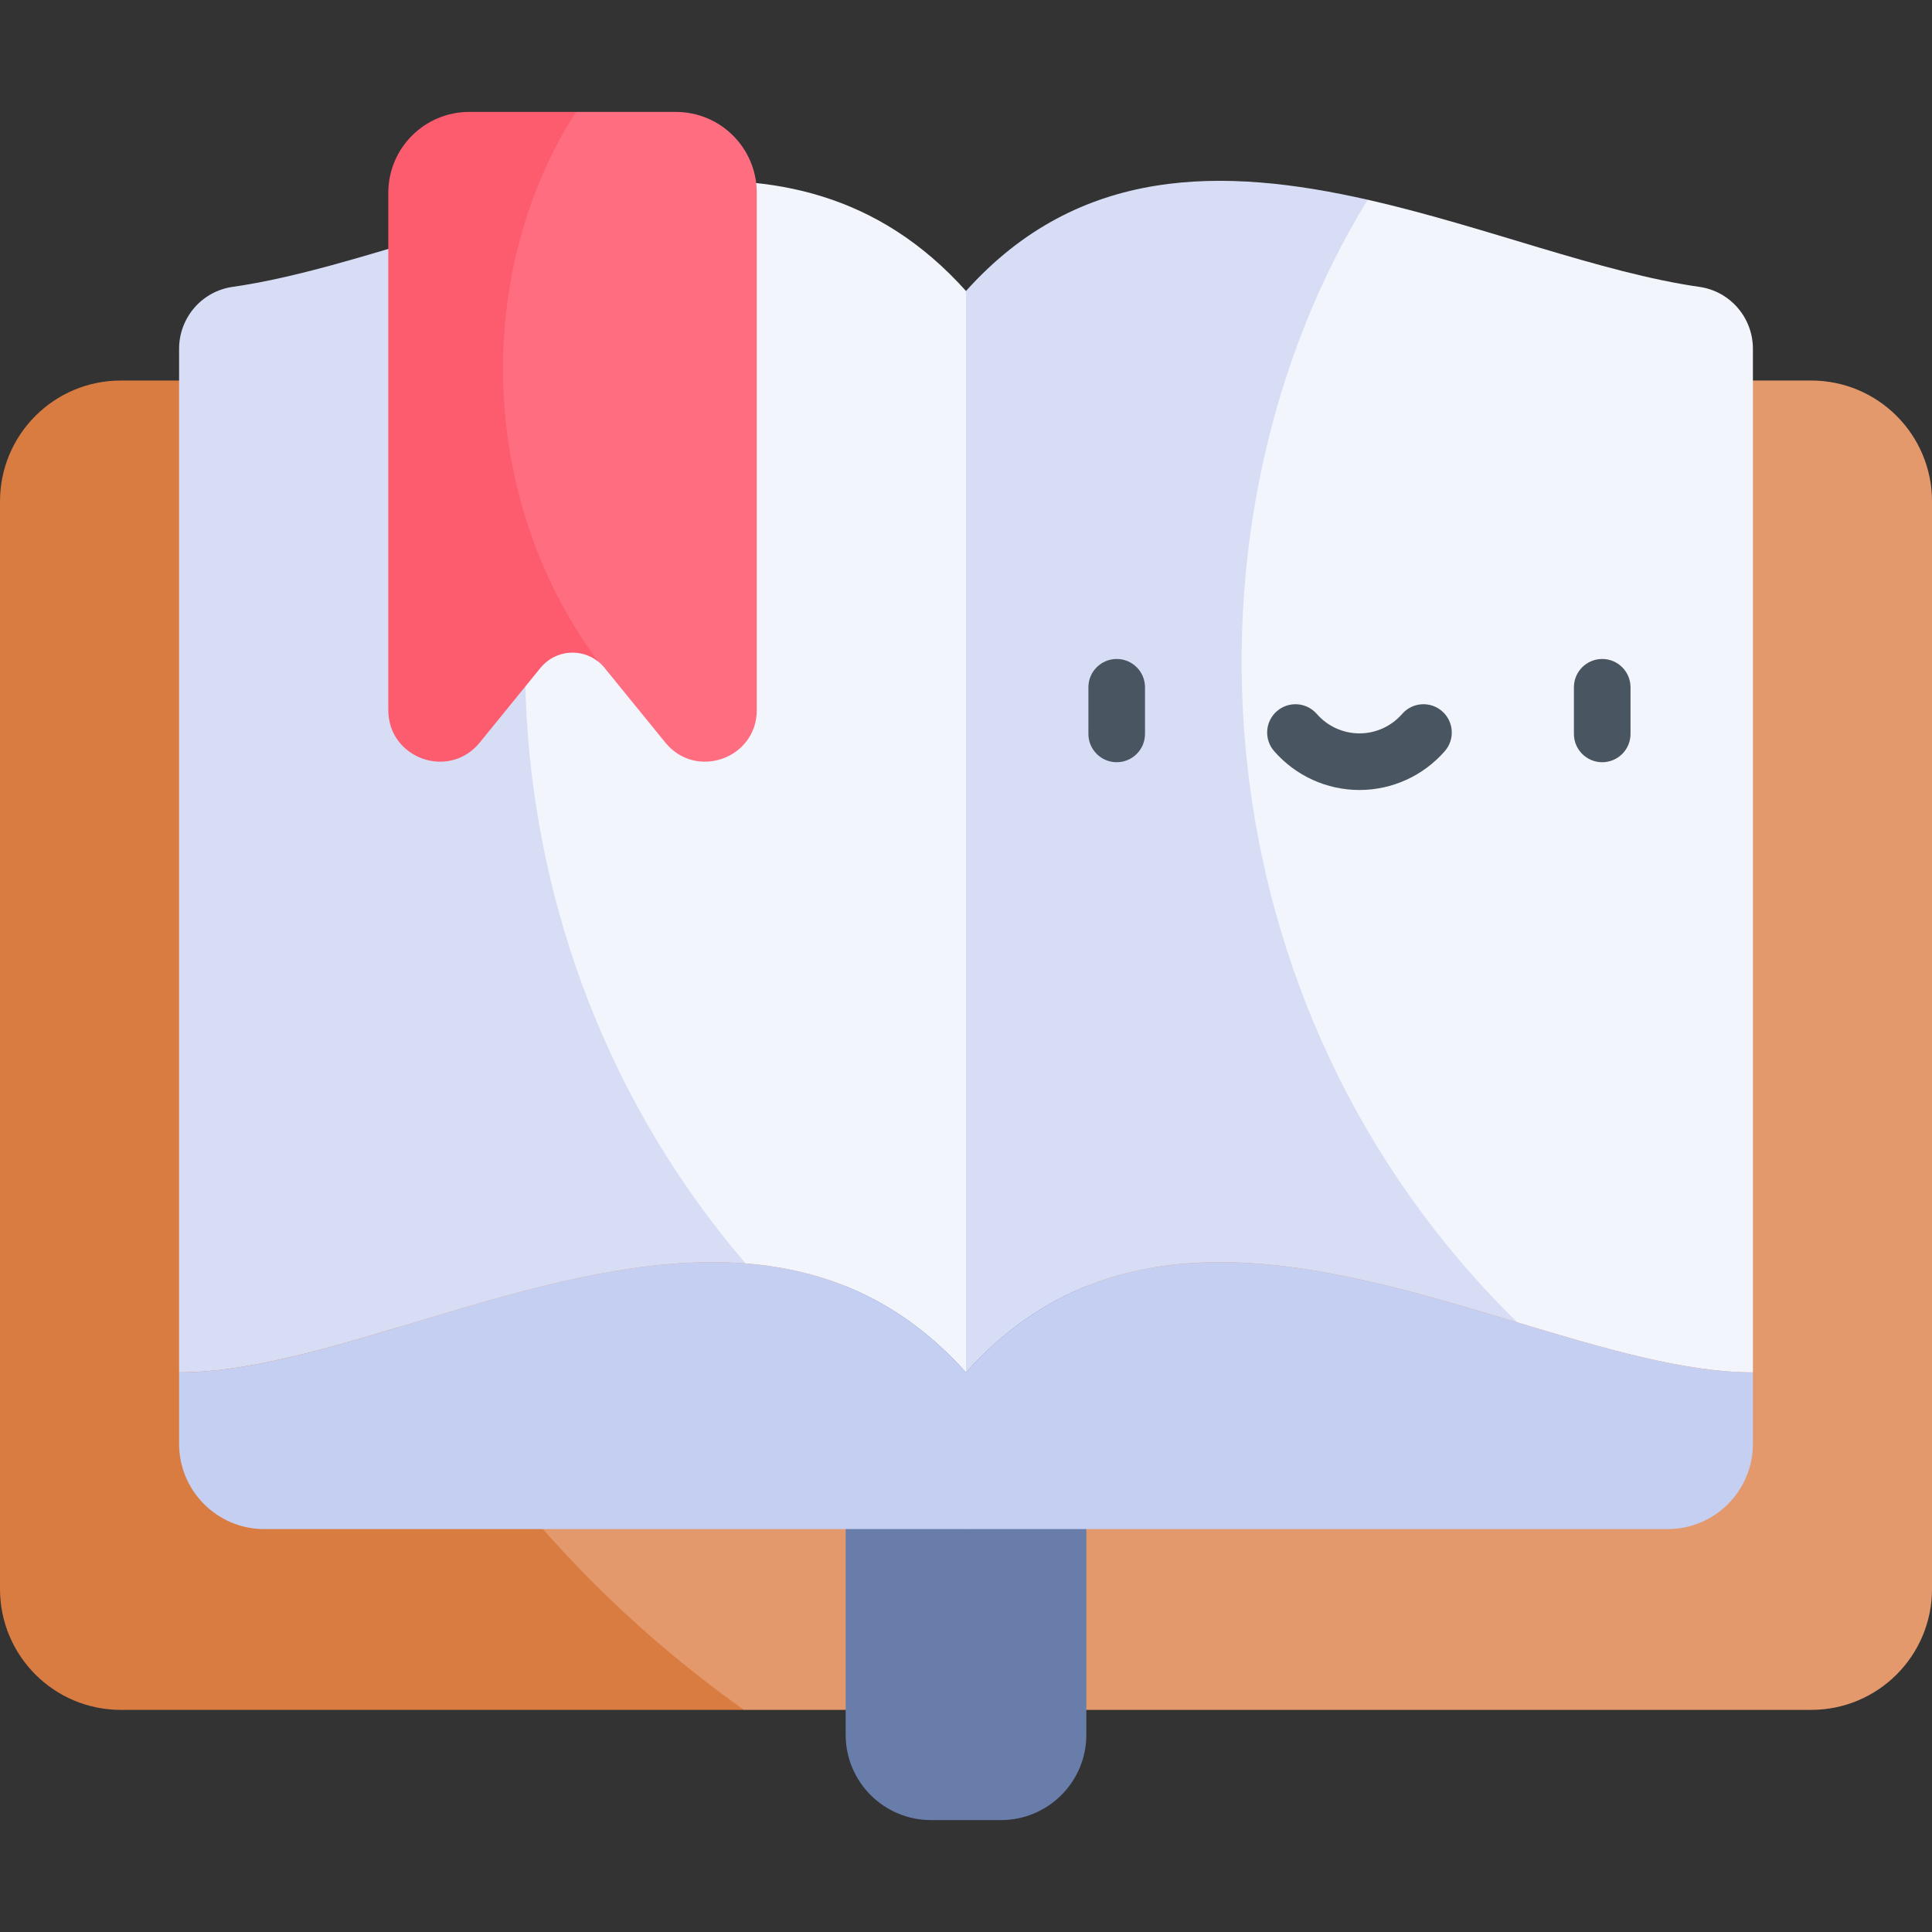
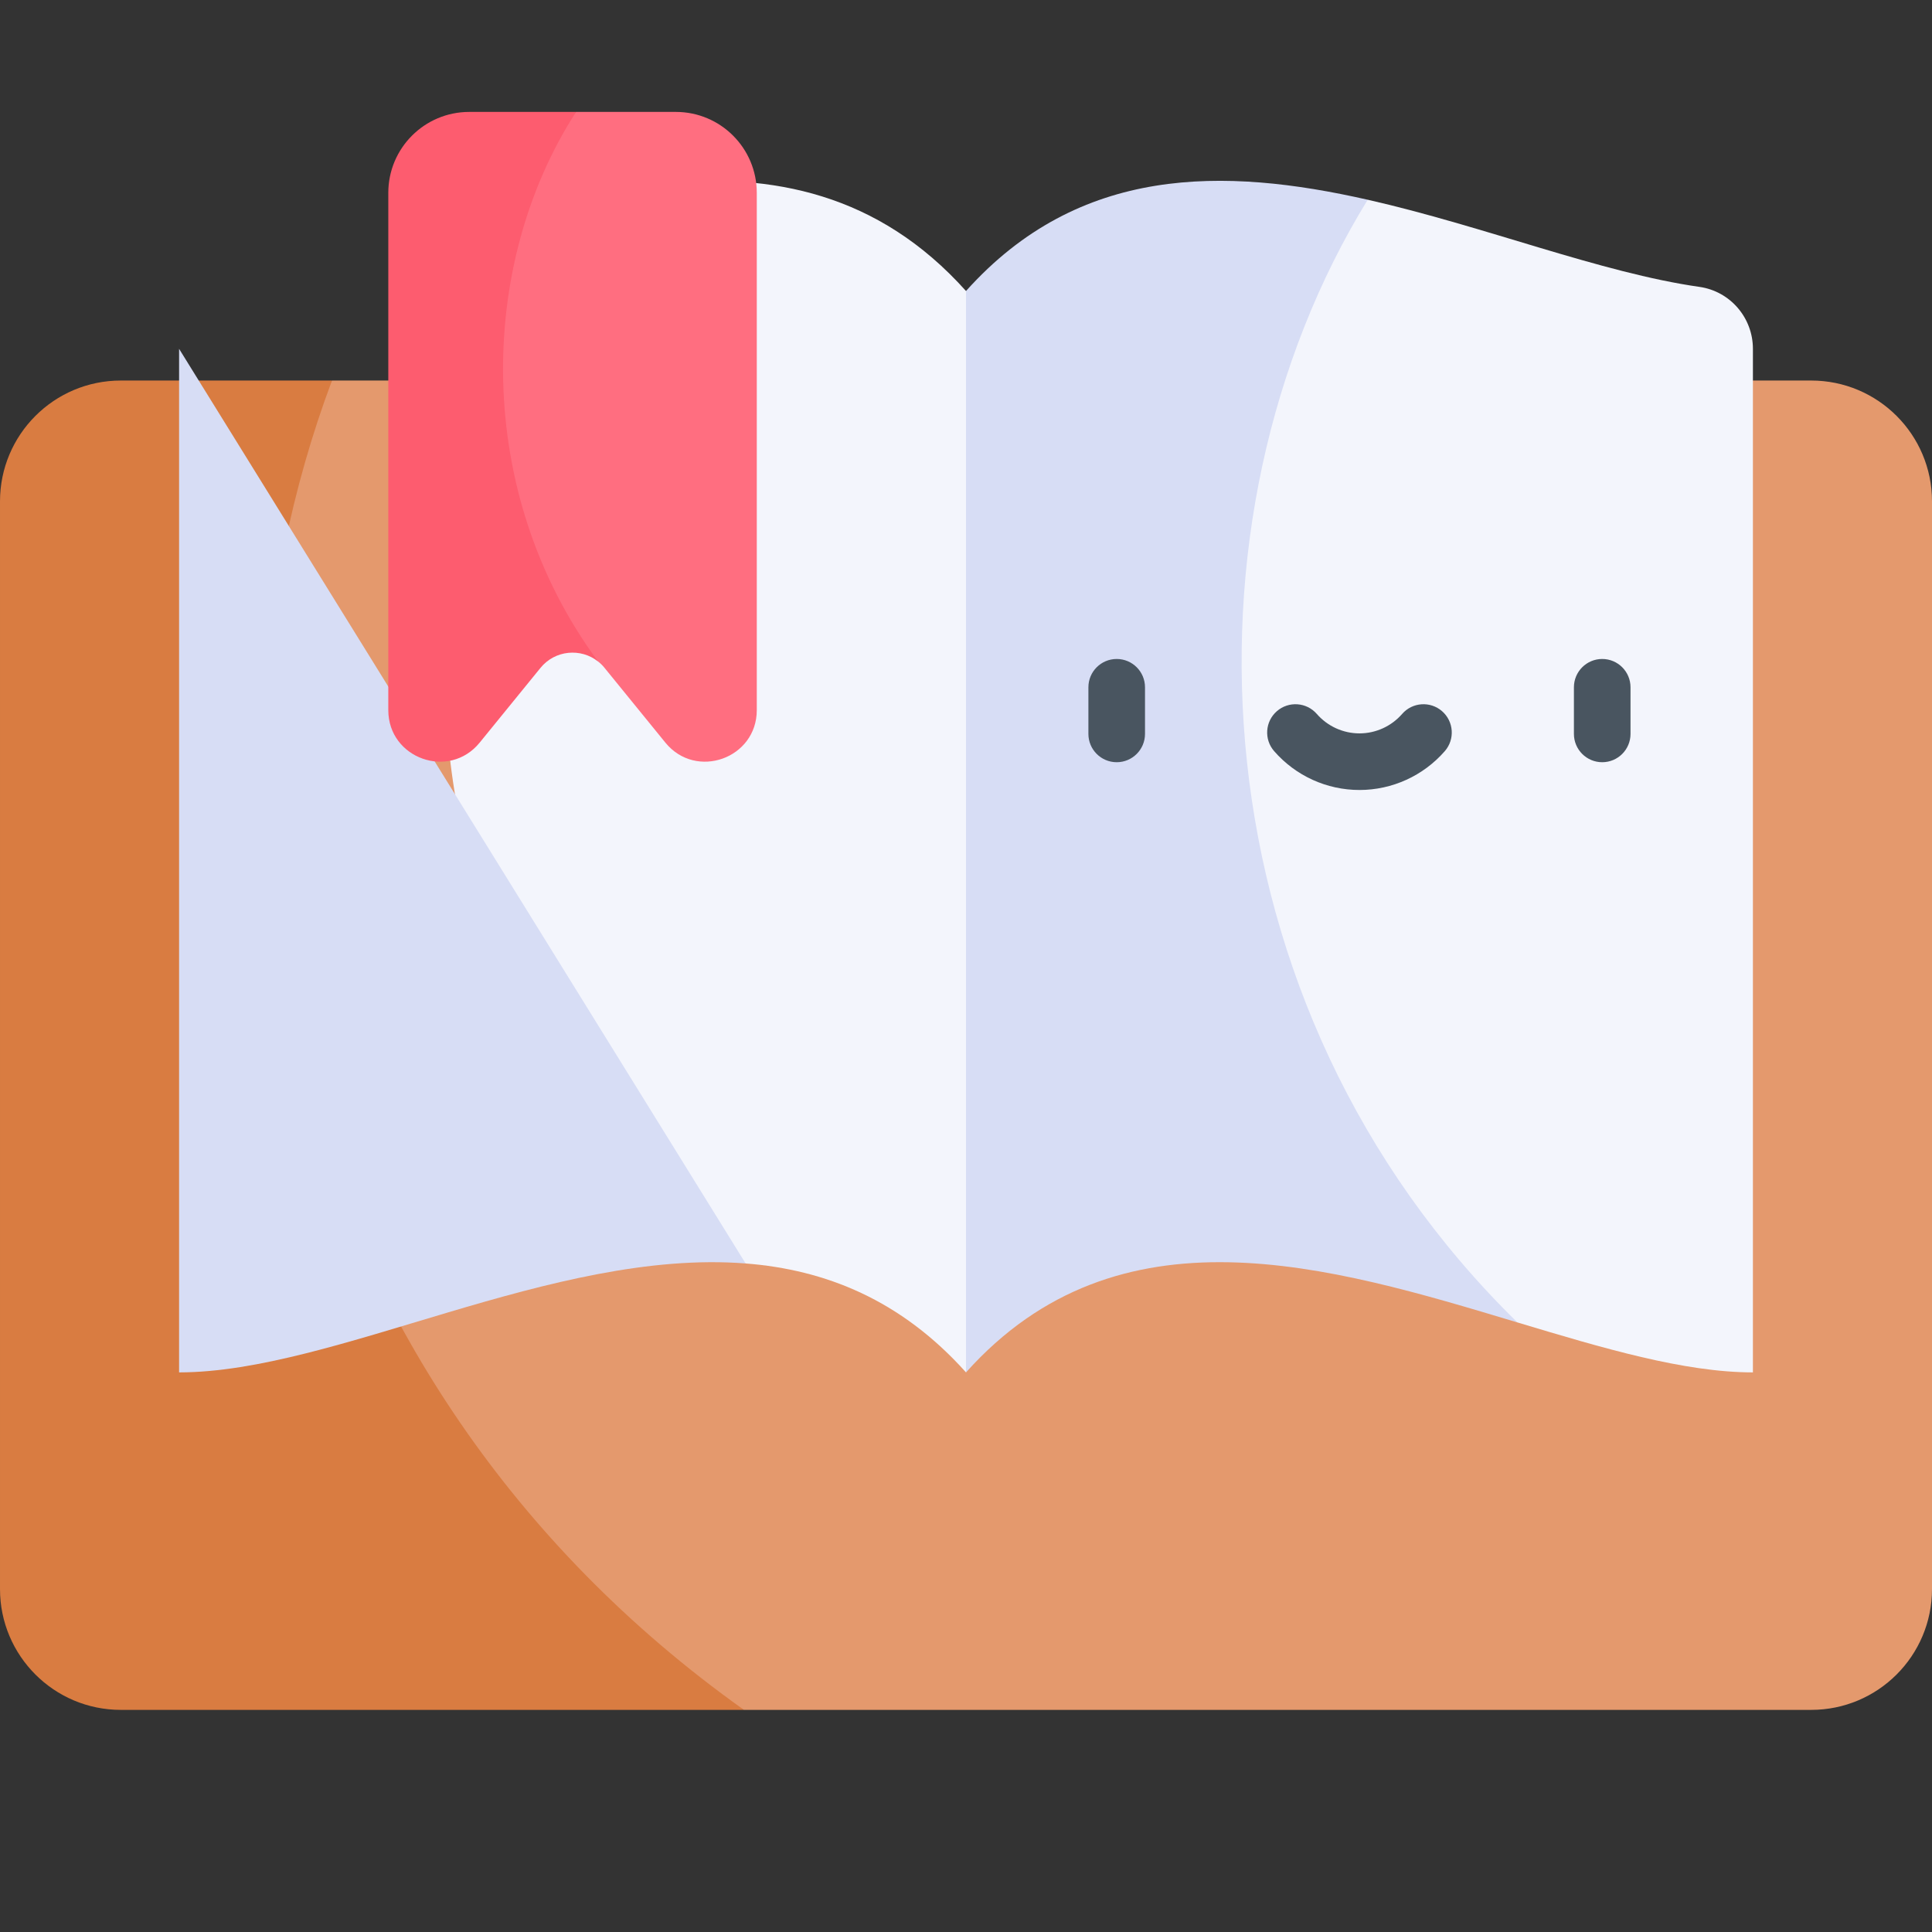
<svg xmlns="http://www.w3.org/2000/svg" id="Capa_1" enable-background="new 0 0 512 512" viewBox="0 0 512 512">
  <rect x="0" y="0" width="512" height="512" fill="#333333" stroke="none" />
  <g>
    <path d="m512 132.864v288.255c0 17.678-14.33 32.018-32.018 32.018h-282.826c-158.504-66.688-179.665-244.823-109.179-352.291h392.004c17.689 0 32.019 14.34 32.019 32.018z" fill="#e4996d" />
    <path d="m197.156 453.137h-165.138c-17.688 0-32.018-14.341-32.018-32.018v-288.255c0-17.678 14.33-32.018 32.018-32.018h55.959c-42.742 114.061-14.381 264.385 109.179 352.291z" fill="#d97c41" />
-     <path d="m265.278 482.34h-18.555c-12.489 0-22.614-10.125-22.614-22.614v-131.625h63.783v131.625c-.001 12.489-10.125 22.614-22.614 22.614z" fill="#687daa" />
    <path d="m464.54 92.439v271.257c-18.255 0-39.724-6.418-62.408-13.238-124.121-63.075-121.33-241.357-39.672-297.527 30.977 7.026 61.821 19.378 87.916 23.097 8.147 1.165 14.164 8.18 14.164 16.411z" fill="#f3f5fc" />
    <path d="m295.94 224.158-39.94 139.538c-17.235-19.234-37.251-27.217-58.401-28.866-94.694-64.209-108.536-214.555-22.303-286.236 29.277-2.853 57.504 2.628 80.704 28.527z" fill="#f3f5fc" />
-     <path d="m197.599 334.831c-51.087-3.997-108.828 28.866-150.139 28.866v-271.258c0-8.231 6.016-15.247 14.165-16.411 33.347-4.76 74.441-23.591 113.67-27.434-51.962 79.902-50.808 200.989 22.304 286.237z" fill="#d7ddf5" />
+     <path d="m197.599 334.831c-51.087-3.997-108.828 28.866-150.139 28.866v-271.258z" fill="#d7ddf5" />
    <path d="m402.131 350.458c-49.891-14.999-105.665-31.935-146.131 13.238v-286.575c29.968-33.45 68.322-32.842 106.459-24.189-52.292 85-46.224 213.464 39.672 297.526z" fill="#d7ddf5" />
-     <path d="m464.54 363.696v18.935c0 12.476-10.106 22.592-22.582 22.592h-185.958v-41.527c58.865-65.715 150.128 0 208.54 0z" fill="#c5cff1" />
-     <path d="m256 363.696 19.082 20.612-19.082 20.915h-185.958c-12.475 0-22.582-10.116-22.582-22.592v-18.935c58.412 0 149.675-65.715 208.54 0z" fill="#c5cff1" />
    <path d="m200.556 51.108v137.076c0 12.836-16.122 18.574-24.23 8.612l-16.112-19.8c-.515-.639-1.082-1.195-1.7-1.679-47.459-38.345-39.957-120.388-5.841-145.657h26.434c11.847 0 21.449 9.601 21.449 21.448z" fill="#ff6e80" />
    <path d="m158.514 175.317c-4.564-3.636-11.414-3.07-15.278 1.679l-16.112 19.8c-8.097 9.962-24.22 4.224-24.22-8.612v-137.076c0-11.847 9.601-21.448 21.448-21.448h28.32c-26.186 40.496-27.289 100.762 5.842 145.657z" fill="#fd5c6f" />
    <g>
      <path d="m295.938 201.996c-4.142 0-7.5-3.358-7.5-7.5v-12.362c0-4.142 3.358-7.5 7.5-7.5s7.5 3.358 7.5 7.5v12.362c0 4.142-3.358 7.5-7.5 7.5z" fill="#495560" />
    </g>
    <g>
      <path d="m424.604 201.996c-4.142 0-7.5-3.358-7.5-7.5v-12.362c0-4.142 3.358-7.5 7.5-7.5s7.5 3.358 7.5 7.5v12.362c0 4.142-3.357 7.5-7.5 7.5z" fill="#495560" />
    </g>
    <g>
      <path d="m360.271 209.355c-8.668 0-16.911-3.754-22.615-10.3-2.721-3.123-2.396-7.86.727-10.582 3.122-2.721 7.86-2.396 10.582.727 2.854 3.275 6.976 5.154 11.307 5.154s8.452-1.879 11.307-5.154c2.721-3.124 7.459-3.448 10.582-.727s3.448 7.459.727 10.582c-5.706 6.546-13.949 10.3-22.617 10.3z" fill="#495560" />
    </g>
  </g>
  <g />
  <g />
  <g />
  <g />
  <g />
  <g />
  <g />
  <g />
  <g />
  <g />
  <g />
  <g />
  <g />
  <g />
  <g />
</svg>